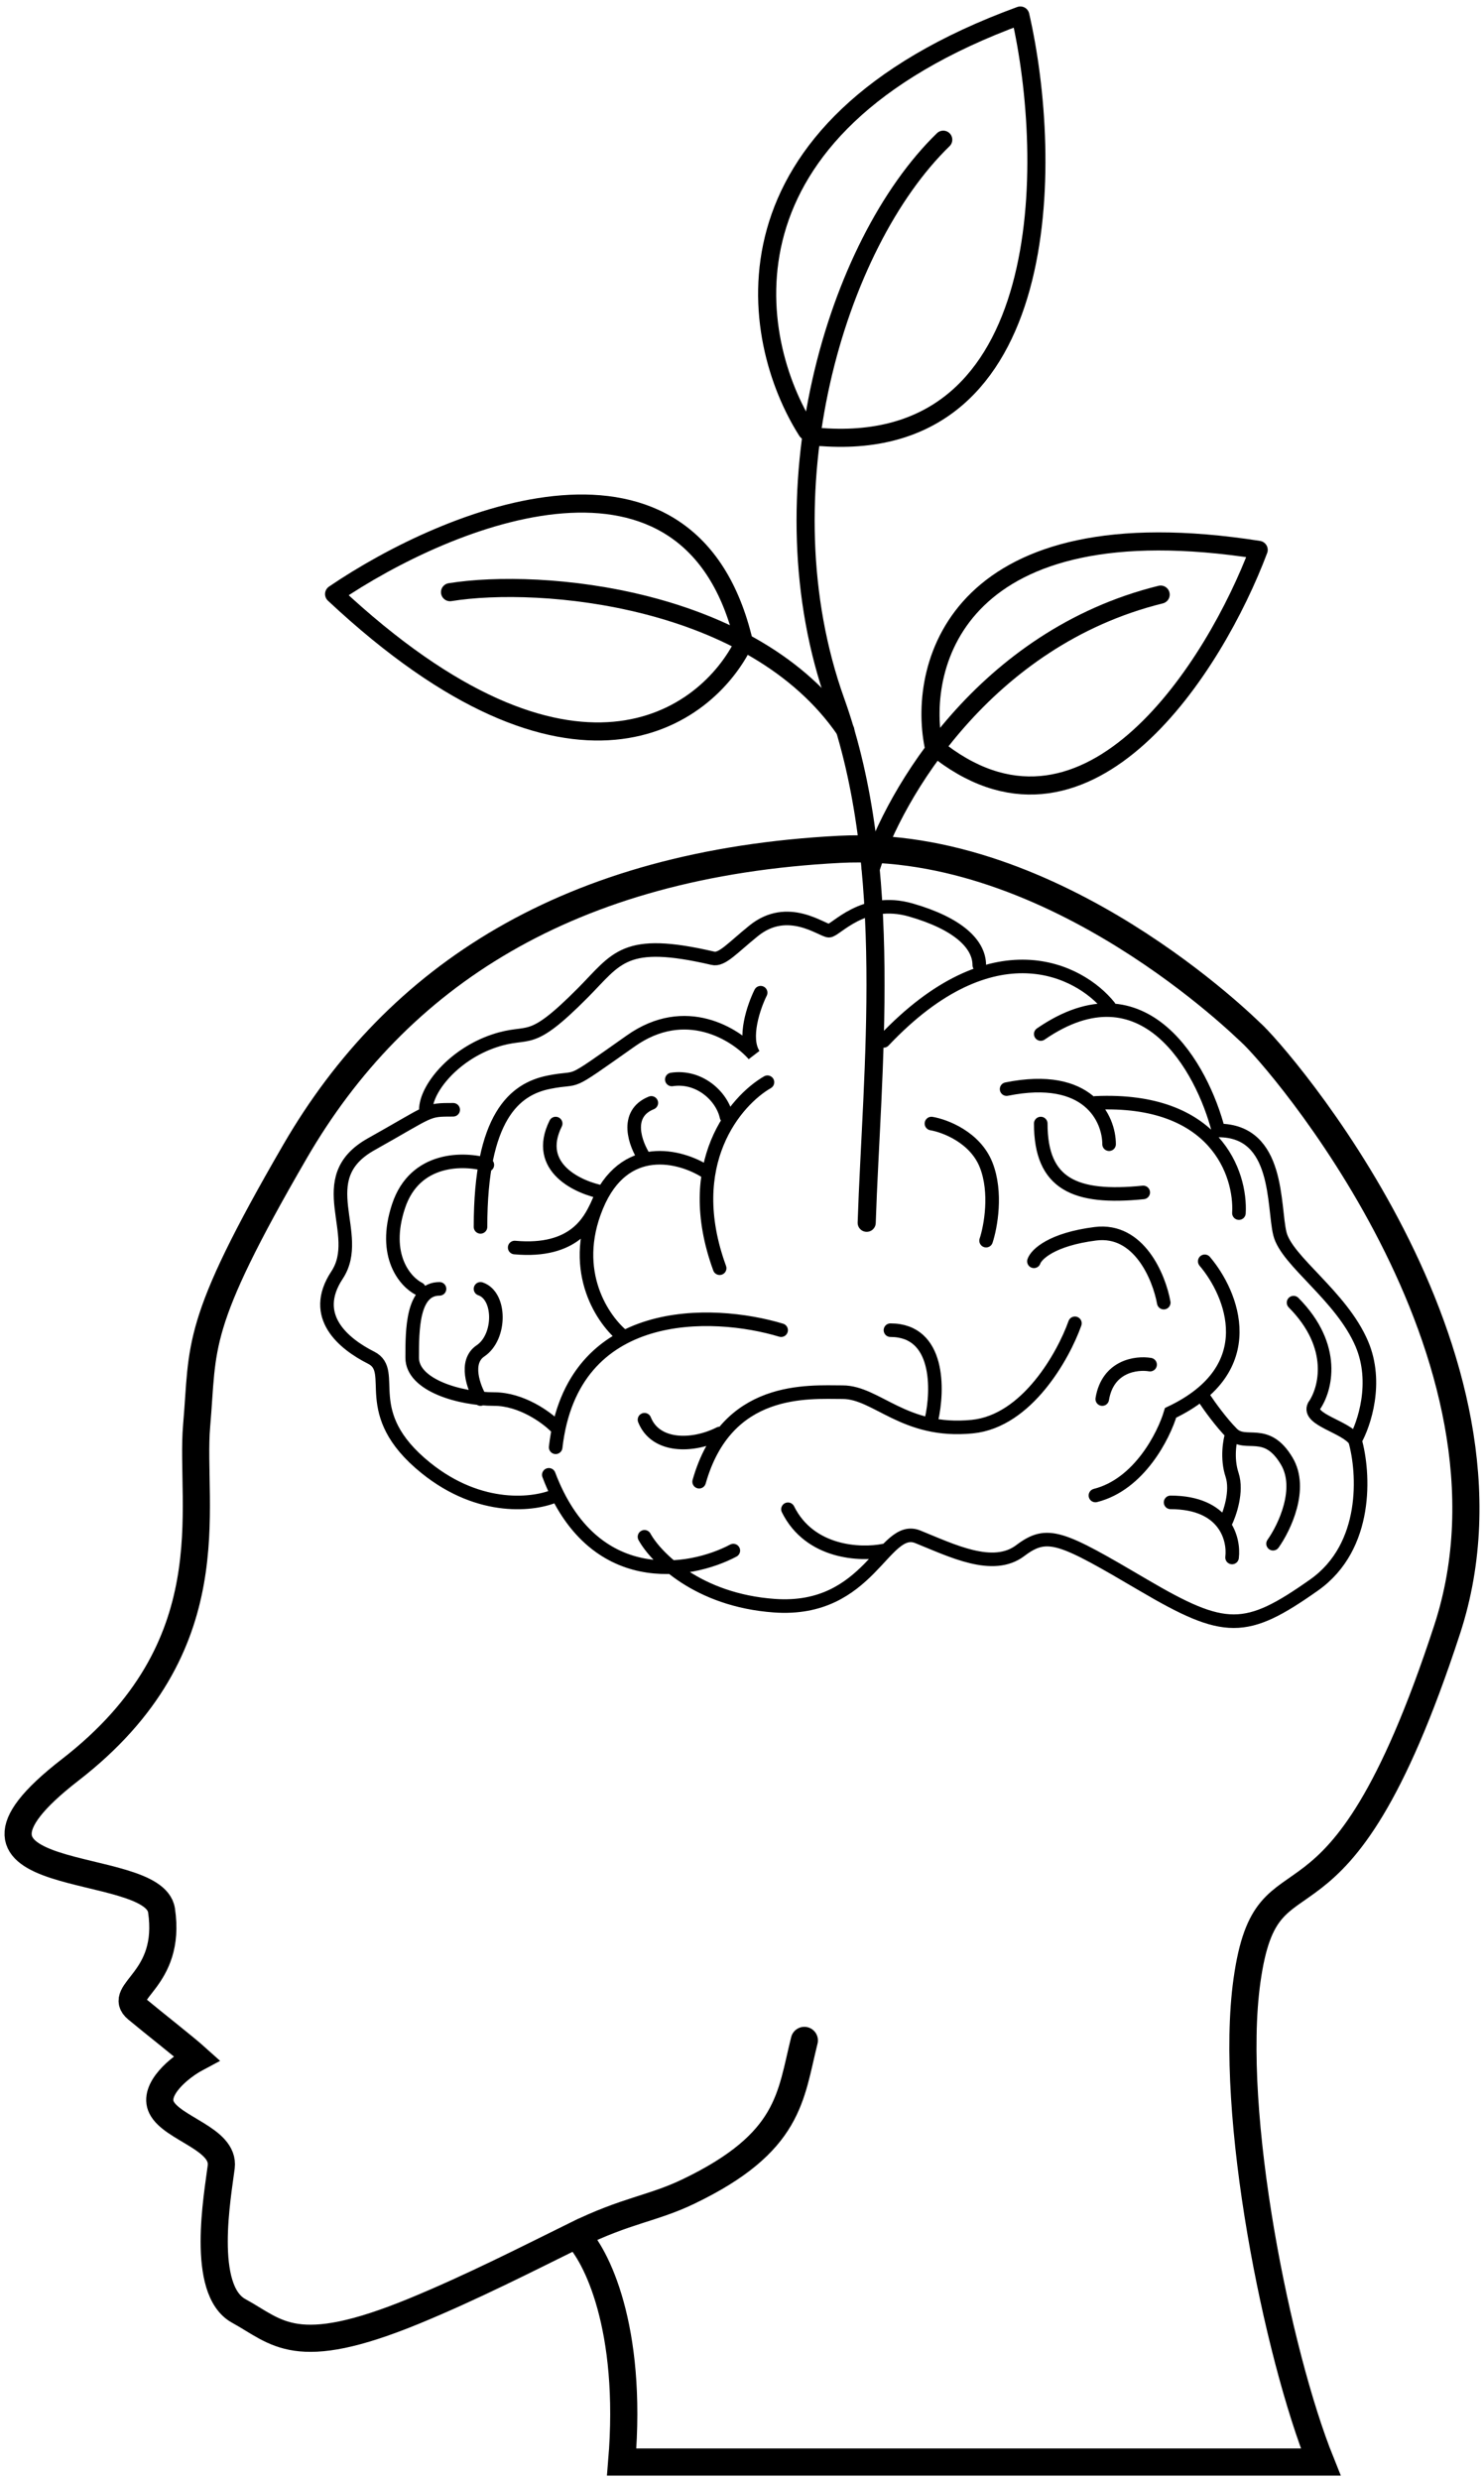
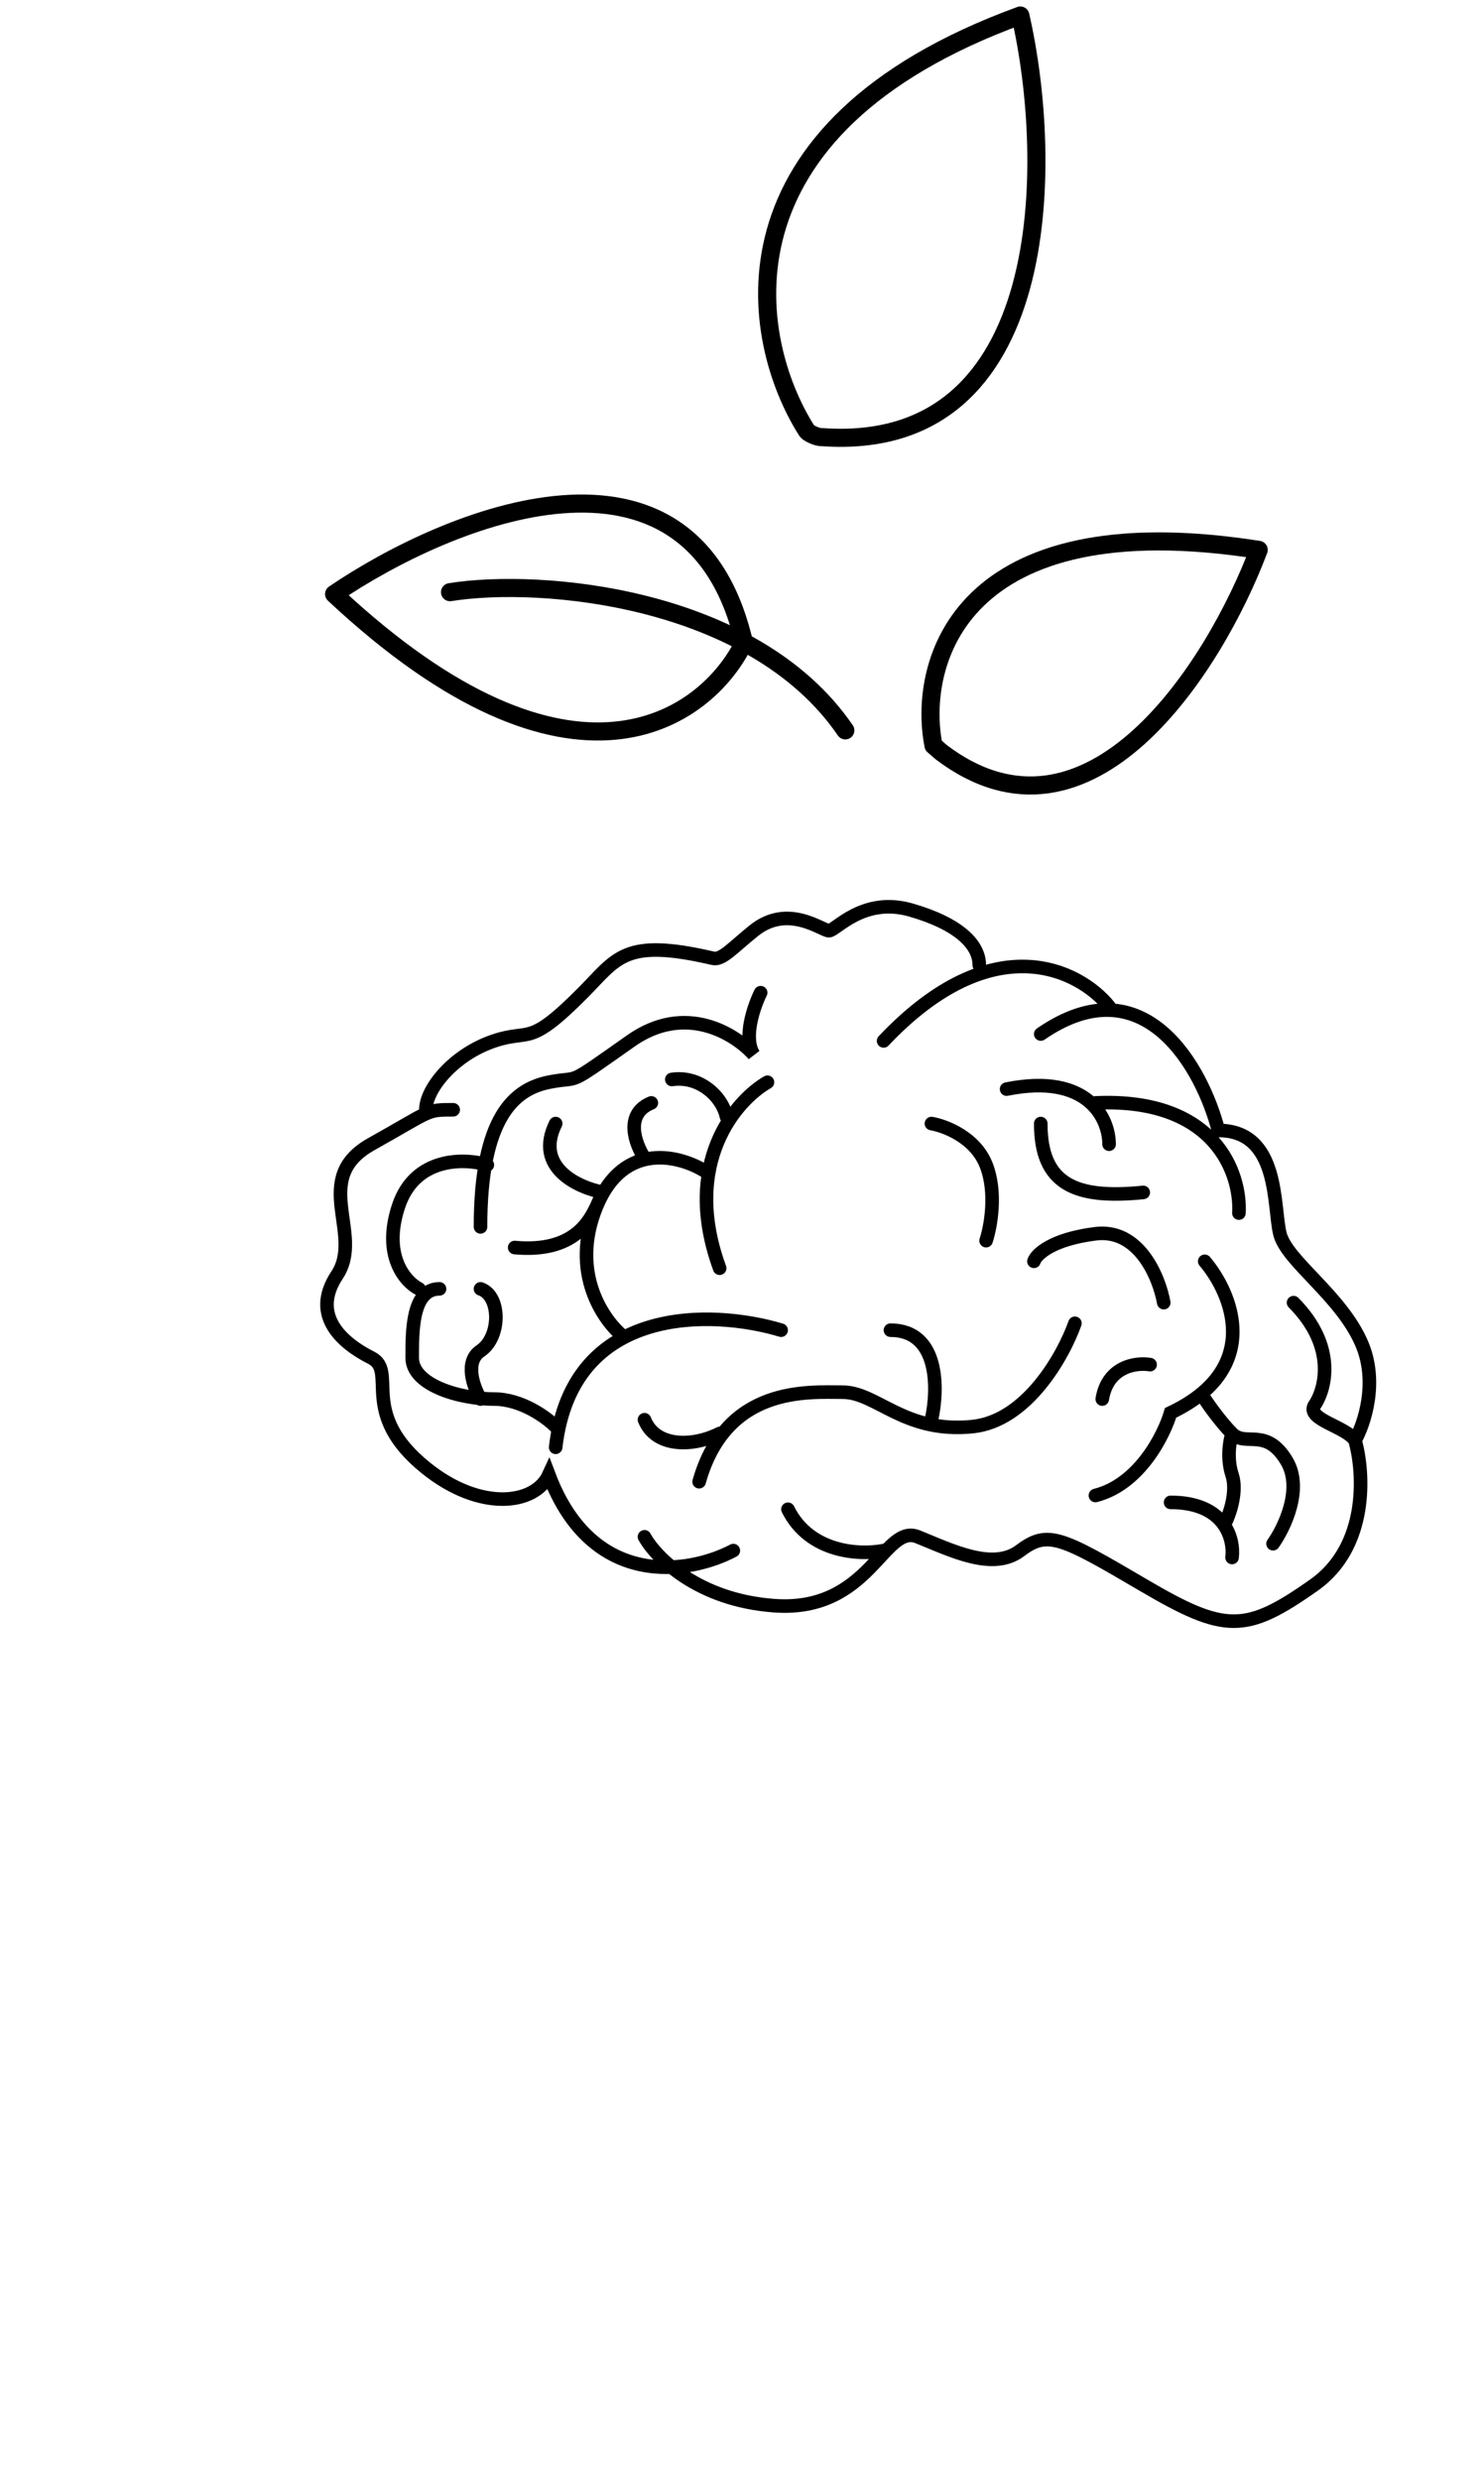
<svg xmlns="http://www.w3.org/2000/svg" width="82" height="137" viewBox="0 0 82 137" fill="none">
-   <path d="M44.445 112.721C43.669 115.827 43.668 118.364 38.04 121.068C36.045 122.026 34.611 122.097 31.829 123.468M31.829 123.468C29.209 124.758 26.1 126.349 22.9 127.667C16.3 130.384 15.33 128.832 13.195 127.667C11.06 126.502 12.03 121.262 12.224 119.709C12.418 118.156 9.507 117.602 8.925 116.423C8.439 115.439 9.896 114.209 10.866 113.692C10.219 113.109 8.497 111.765 7.565 110.988C6.4 110.018 9.506 109.421 8.925 105.539C8.485 102.603 -4.664 104.389 3.878 97.775C12.675 90.965 10.478 83.218 10.866 78.753C11.254 74.289 10.672 73.319 16.301 63.613C21.93 53.908 31.441 47.697 46.387 46.921C58.343 46.3 68.972 56.931 69.096 57.028C70.455 58.206 84.935 74.794 79.966 90.011C73.755 109.033 70.067 101.088 68.902 109.421C67.876 116.766 70.584 130.061 72.978 136.013H34.352C34.973 128.56 32.928 124.544 31.829 123.468Z" stroke="black" stroke-width="1.5" stroke-linecap="round" />
  <path d="M41.11 35.499C39.044 39.739 31.622 45.14 18.461 32.819C24.795 28.511 38.193 23.014 41.11 35.499Z" stroke="black" stroke-linejoin="round" />
  <path d="M56.38 0.857C39.25 7.113 41.38 18.763 44.586 23.807C44.658 23.92 45.15 24.169 45.416 24.148C58.311 25.077 58.22 8.862 56.38 0.857Z" stroke="black" stroke-linejoin="round" />
  <path d="M69.55 30.377C52.998 27.783 50.685 36.636 51.581 41.184L52.012 41.557C60.197 47.753 67.125 36.821 69.55 30.377Z" stroke="black" stroke-linejoin="round" />
-   <path d="M47.89 67.552C48.163 59.242 49.476 47.955 46.18 38.761C42.059 27.269 46.17 13.491 52.12 7.718" stroke="black" stroke-linecap="round" stroke-linejoin="round" />
-   <path d="M48.113 47.983C49.393 43.941 54.39 35.255 64.134 32.848" stroke="black" stroke-linecap="round" stroke-linejoin="round" />
  <path d="M24.867 32.714C29.878 31.908 41.631 32.928 46.709 40.349" stroke="black" stroke-linecap="round" stroke-linejoin="round" />
-   <path d="M42.03 54.841C41.652 55.602 41.048 57.352 41.652 58.265C40.645 57.124 37.877 55.373 34.857 57.504C31.081 60.168 32.214 59.407 30.326 59.787C28.439 60.168 26.551 61.69 26.551 67.778M42.407 59.787C40.645 60.802 37.651 64.277 39.765 70.061M39.01 64.734C37.625 63.846 34.479 62.984 32.969 66.636M32.969 66.636C31.459 70.289 33.347 72.978 34.479 73.866M32.969 66.636C32.592 67.397 31.761 69.224 28.439 68.919M35.612 63.973C35.108 63.212 34.479 61.537 35.989 60.929M40.142 61.689C39.891 60.548 38.632 59.407 37.122 59.634M33.347 65.875C31.962 65.621 29.496 64.505 30.704 62.07M63.171 65.875C59.396 66.256 57.508 65.418 57.508 62.07M64.304 71.963C64.052 70.568 62.945 67.854 60.529 68.158C58.112 68.463 57.257 69.3 57.131 69.68M68.458 67.017C68.584 64.86 67.174 60.624 60.53 60.929M61.284 63.211C61.284 61.816 60.151 59.254 55.621 60.167M51.468 78.432C51.846 76.783 51.921 73.485 49.203 73.485M39.765 79.193C38.255 79.954 36.216 79.954 35.612 78.432M48.825 85.661C47.567 85.915 44.748 85.814 43.54 83.378M66.569 69.68C68.079 71.456 69.816 75.616 64.682 78.051C64.304 79.32 62.945 82.008 60.529 82.617M74.875 79.573C74.371 78.812 72.232 78.432 72.609 77.671C73.239 76.783 73.893 74.398 71.477 71.963M35.612 84.9C36.241 86.042 38.556 88.401 42.785 88.705C48.07 89.086 48.825 84.139 50.713 84.9C52.6 85.661 54.866 86.803 56.376 85.661C57.886 84.52 58.641 84.9 63.171 87.564C67.702 90.227 68.833 90.227 72.609 87.564C75.629 85.433 75.377 81.349 74.874 79.573C75.377 78.685 76.157 76.377 75.251 74.246C74.119 71.583 71.099 69.68 70.722 68.158C70.344 66.636 70.722 62.451 67.324 62.451C66.443 59.026 63.247 53.167 57.508 57.124M40.52 85.661C38.129 86.93 32.743 87.868 30.326 81.476M30.704 82.617C29.571 83.125 26.551 83.53 23.531 81.095C19.756 78.051 22.021 75.768 20.511 75.007C19.001 74.246 17.113 72.724 18.623 70.441C20.133 68.158 17.113 65.114 20.511 63.212C23.909 61.309 23.531 61.309 25.041 61.309M23.531 61.309C23.531 60.168 25.041 58.265 27.306 57.504C29.334 56.823 29.171 57.908 32.214 54.841C34.102 52.938 34.479 51.797 39.387 52.938C39.891 53.065 40.473 52.367 41.652 51.416C43.54 49.894 45.428 51.416 45.805 51.416C46.183 51.416 47.693 49.513 50.335 50.274C52.978 51.035 54.111 52.177 54.111 53.319M61.284 55.602C59.648 53.572 54.866 51.112 48.825 57.504M59.396 73.105C58.767 74.88 56.753 78.508 53.733 78.812C49.958 79.193 48.448 76.91 46.56 76.91C44.672 76.91 40.142 76.529 38.632 81.856M43.162 73.485C39.387 72.344 31.61 72.04 30.704 79.954M26.929 64.353C25.67 63.972 22.927 63.896 22.021 66.636C21.115 69.376 22.398 70.822 23.154 71.202M54.488 68.539C54.74 67.778 55.092 65.875 54.488 64.353C53.884 62.831 52.223 62.197 51.468 62.07M30.704 78.812C30.201 78.305 28.816 77.29 27.306 77.29C25.419 77.29 22.776 76.529 22.776 75.007C22.776 73.485 22.776 71.202 24.286 71.202M26.551 77.29C26.174 76.656 25.645 75.236 26.551 74.627C27.684 73.866 27.684 71.583 26.551 71.202M70.344 85.281C70.974 84.393 72.006 82.237 71.1 80.715C69.967 78.812 68.834 79.954 68.079 79.193M68.079 79.193C67.475 78.584 66.821 77.671 66.569 77.29M68.079 79.193C67.953 79.573 67.776 80.562 68.079 81.476C68.38 82.389 67.953 83.632 67.701 84.139M68.079 86.042C68.205 85.027 67.702 82.998 64.682 82.998M63.549 75.388C62.794 75.261 61.208 75.464 60.906 77.29" stroke="black" stroke-width="0.75" stroke-linecap="round" />
+   <path d="M42.03 54.841C41.652 55.602 41.048 57.352 41.652 58.265C40.645 57.124 37.877 55.373 34.857 57.504C31.081 60.168 32.214 59.407 30.326 59.787C28.439 60.168 26.551 61.69 26.551 67.778M42.407 59.787C40.645 60.802 37.651 64.277 39.765 70.061M39.01 64.734C37.625 63.846 34.479 62.984 32.969 66.636M32.969 66.636C31.459 70.289 33.347 72.978 34.479 73.866M32.969 66.636C32.592 67.397 31.761 69.224 28.439 68.919M35.612 63.973C35.108 63.212 34.479 61.537 35.989 60.929M40.142 61.689C39.891 60.548 38.632 59.407 37.122 59.634M33.347 65.875C31.962 65.621 29.496 64.505 30.704 62.07M63.171 65.875C59.396 66.256 57.508 65.418 57.508 62.07M64.304 71.963C64.052 70.568 62.945 67.854 60.529 68.158C58.112 68.463 57.257 69.3 57.131 69.68M68.458 67.017C68.584 64.86 67.174 60.624 60.53 60.929M61.284 63.211C61.284 61.816 60.151 59.254 55.621 60.167M51.468 78.432C51.846 76.783 51.921 73.485 49.203 73.485M39.765 79.193C38.255 79.954 36.216 79.954 35.612 78.432M48.825 85.661C47.567 85.915 44.748 85.814 43.54 83.378M66.569 69.68C68.079 71.456 69.816 75.616 64.682 78.051C64.304 79.32 62.945 82.008 60.529 82.617M74.875 79.573C74.371 78.812 72.232 78.432 72.609 77.671C73.239 76.783 73.893 74.398 71.477 71.963M35.612 84.9C36.241 86.042 38.556 88.401 42.785 88.705C48.07 89.086 48.825 84.139 50.713 84.9C52.6 85.661 54.866 86.803 56.376 85.661C57.886 84.52 58.641 84.9 63.171 87.564C67.702 90.227 68.833 90.227 72.609 87.564C75.629 85.433 75.377 81.349 74.874 79.573C75.377 78.685 76.157 76.377 75.251 74.246C74.119 71.583 71.099 69.68 70.722 68.158C70.344 66.636 70.722 62.451 67.324 62.451C66.443 59.026 63.247 53.167 57.508 57.124M40.52 85.661C38.129 86.93 32.743 87.868 30.326 81.476C29.571 83.125 26.551 83.53 23.531 81.095C19.756 78.051 22.021 75.768 20.511 75.007C19.001 74.246 17.113 72.724 18.623 70.441C20.133 68.158 17.113 65.114 20.511 63.212C23.909 61.309 23.531 61.309 25.041 61.309M23.531 61.309C23.531 60.168 25.041 58.265 27.306 57.504C29.334 56.823 29.171 57.908 32.214 54.841C34.102 52.938 34.479 51.797 39.387 52.938C39.891 53.065 40.473 52.367 41.652 51.416C43.54 49.894 45.428 51.416 45.805 51.416C46.183 51.416 47.693 49.513 50.335 50.274C52.978 51.035 54.111 52.177 54.111 53.319M61.284 55.602C59.648 53.572 54.866 51.112 48.825 57.504M59.396 73.105C58.767 74.88 56.753 78.508 53.733 78.812C49.958 79.193 48.448 76.91 46.56 76.91C44.672 76.91 40.142 76.529 38.632 81.856M43.162 73.485C39.387 72.344 31.61 72.04 30.704 79.954M26.929 64.353C25.67 63.972 22.927 63.896 22.021 66.636C21.115 69.376 22.398 70.822 23.154 71.202M54.488 68.539C54.74 67.778 55.092 65.875 54.488 64.353C53.884 62.831 52.223 62.197 51.468 62.07M30.704 78.812C30.201 78.305 28.816 77.29 27.306 77.29C25.419 77.29 22.776 76.529 22.776 75.007C22.776 73.485 22.776 71.202 24.286 71.202M26.551 77.29C26.174 76.656 25.645 75.236 26.551 74.627C27.684 73.866 27.684 71.583 26.551 71.202M70.344 85.281C70.974 84.393 72.006 82.237 71.1 80.715C69.967 78.812 68.834 79.954 68.079 79.193M68.079 79.193C67.475 78.584 66.821 77.671 66.569 77.29M68.079 79.193C67.953 79.573 67.776 80.562 68.079 81.476C68.38 82.389 67.953 83.632 67.701 84.139M68.079 86.042C68.205 85.027 67.702 82.998 64.682 82.998M63.549 75.388C62.794 75.261 61.208 75.464 60.906 77.29" stroke="black" stroke-width="0.75" stroke-linecap="round" />
</svg>